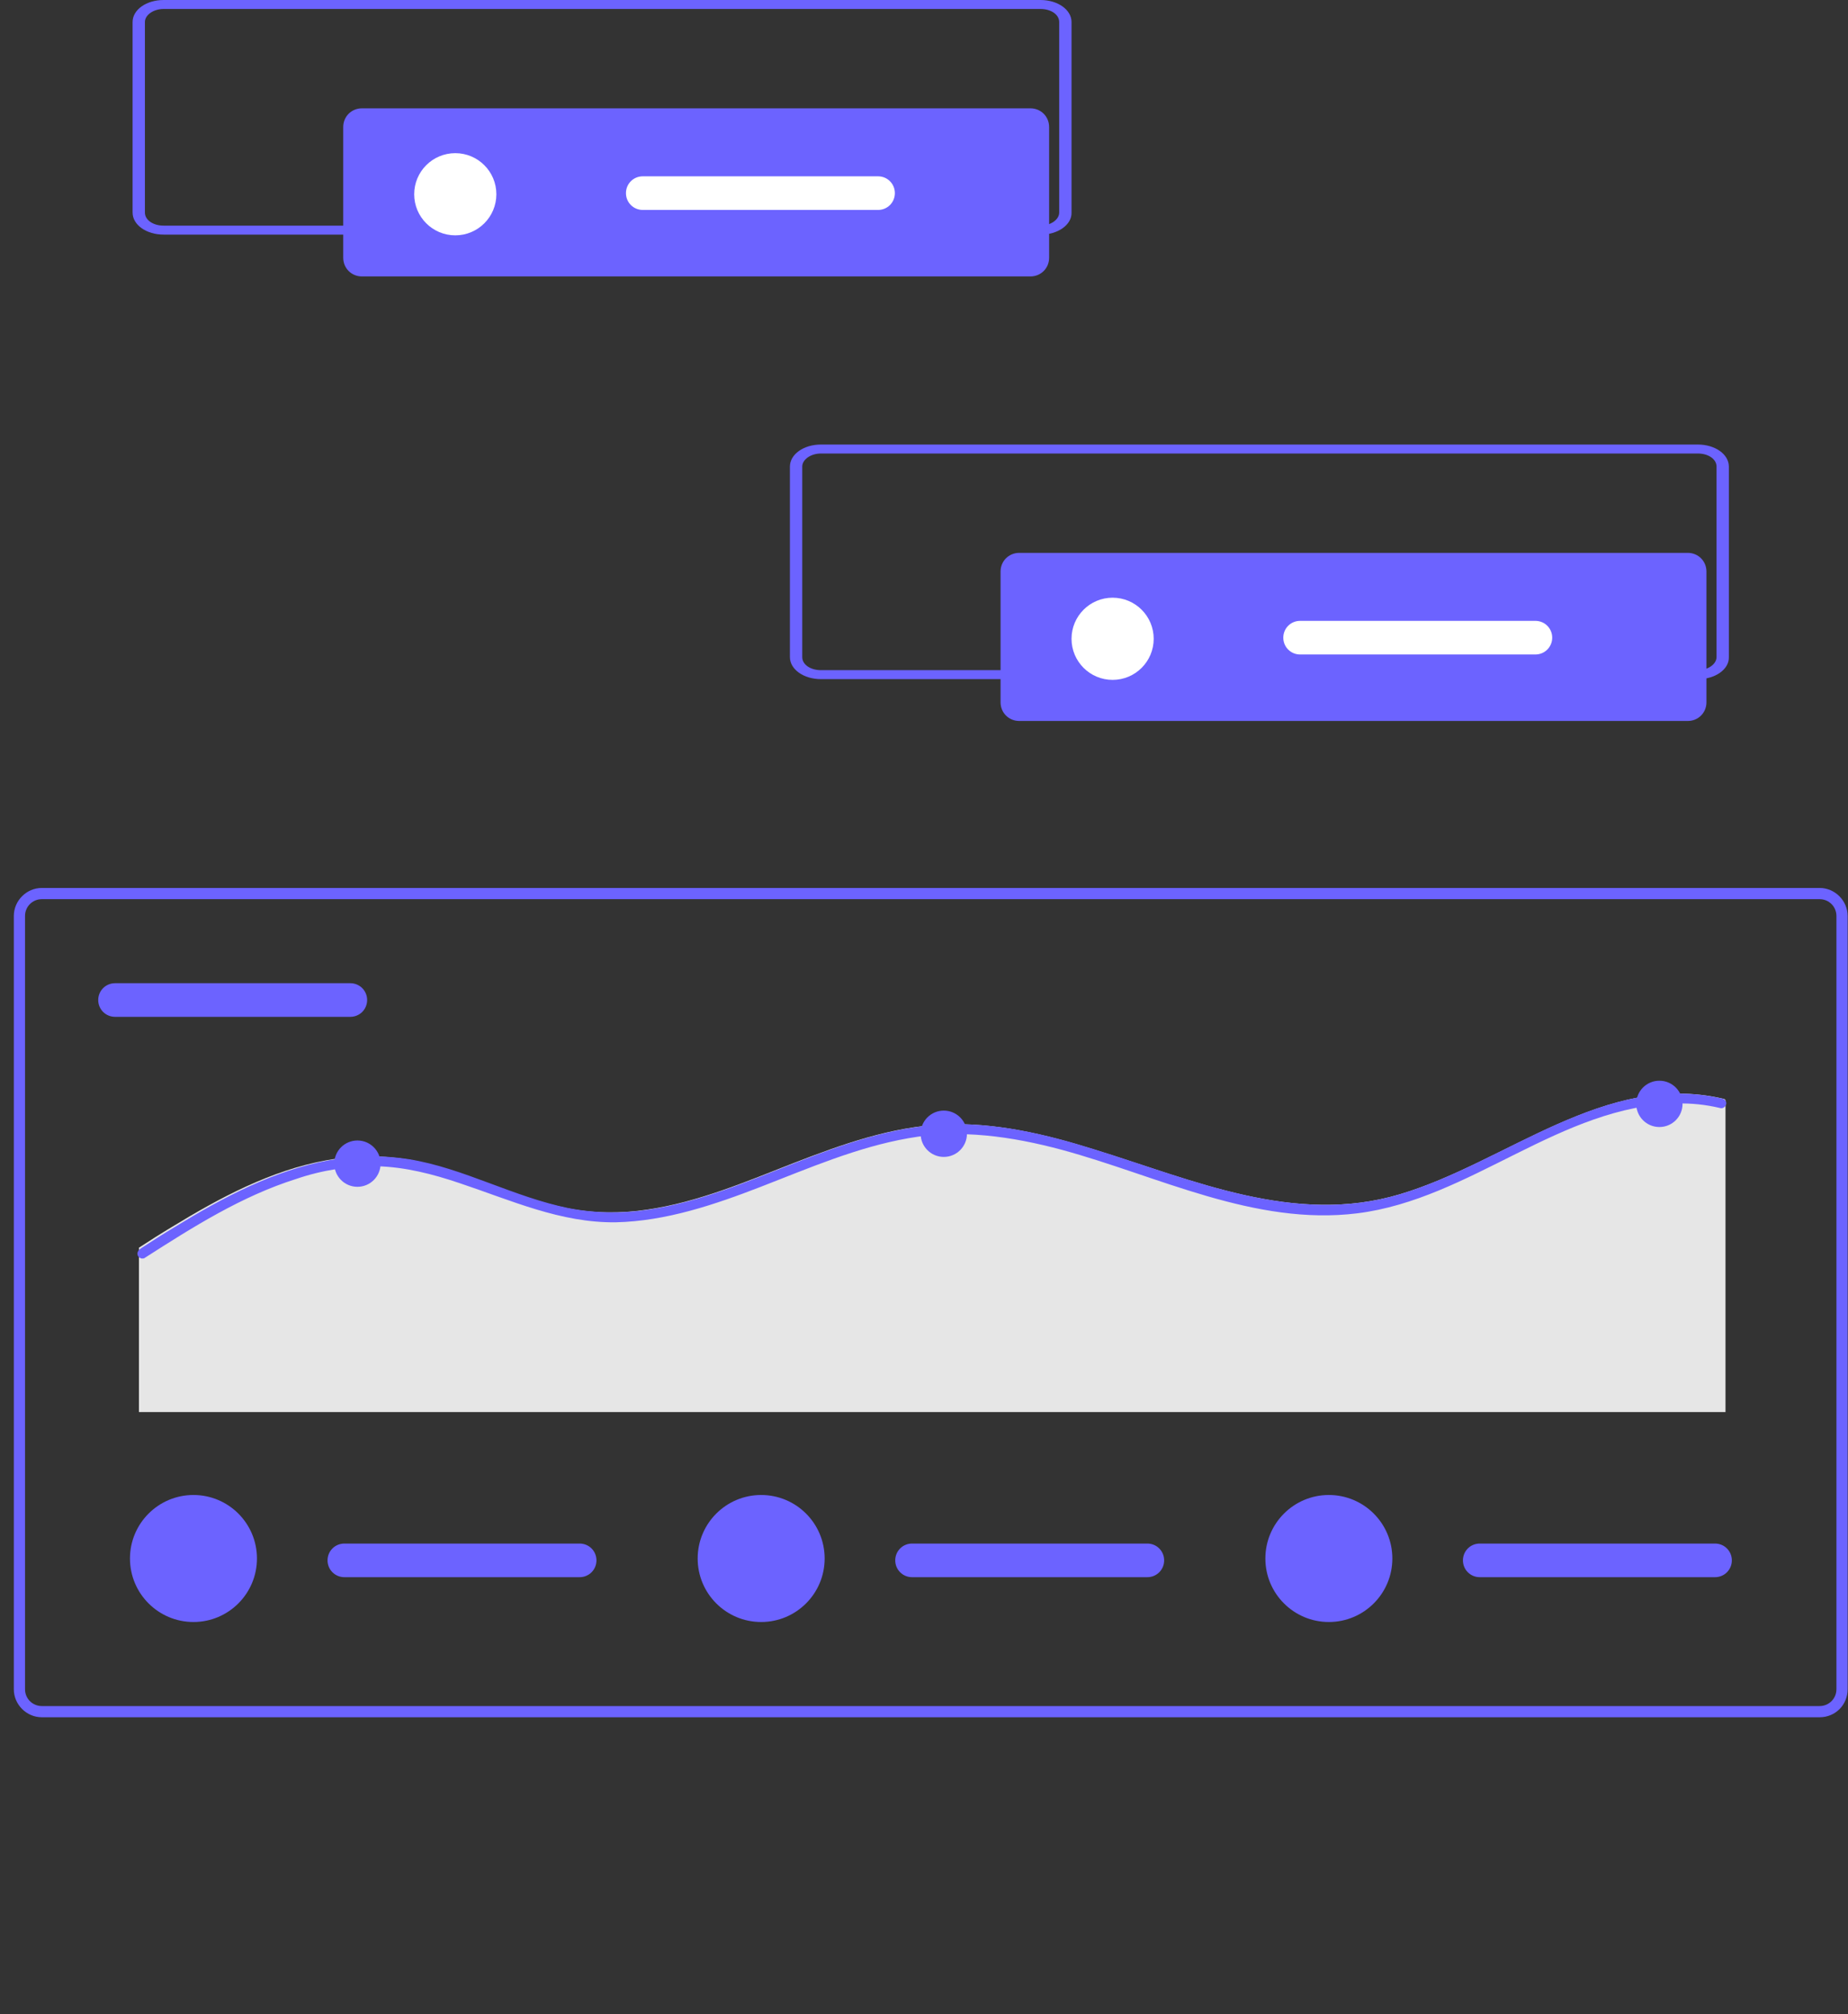
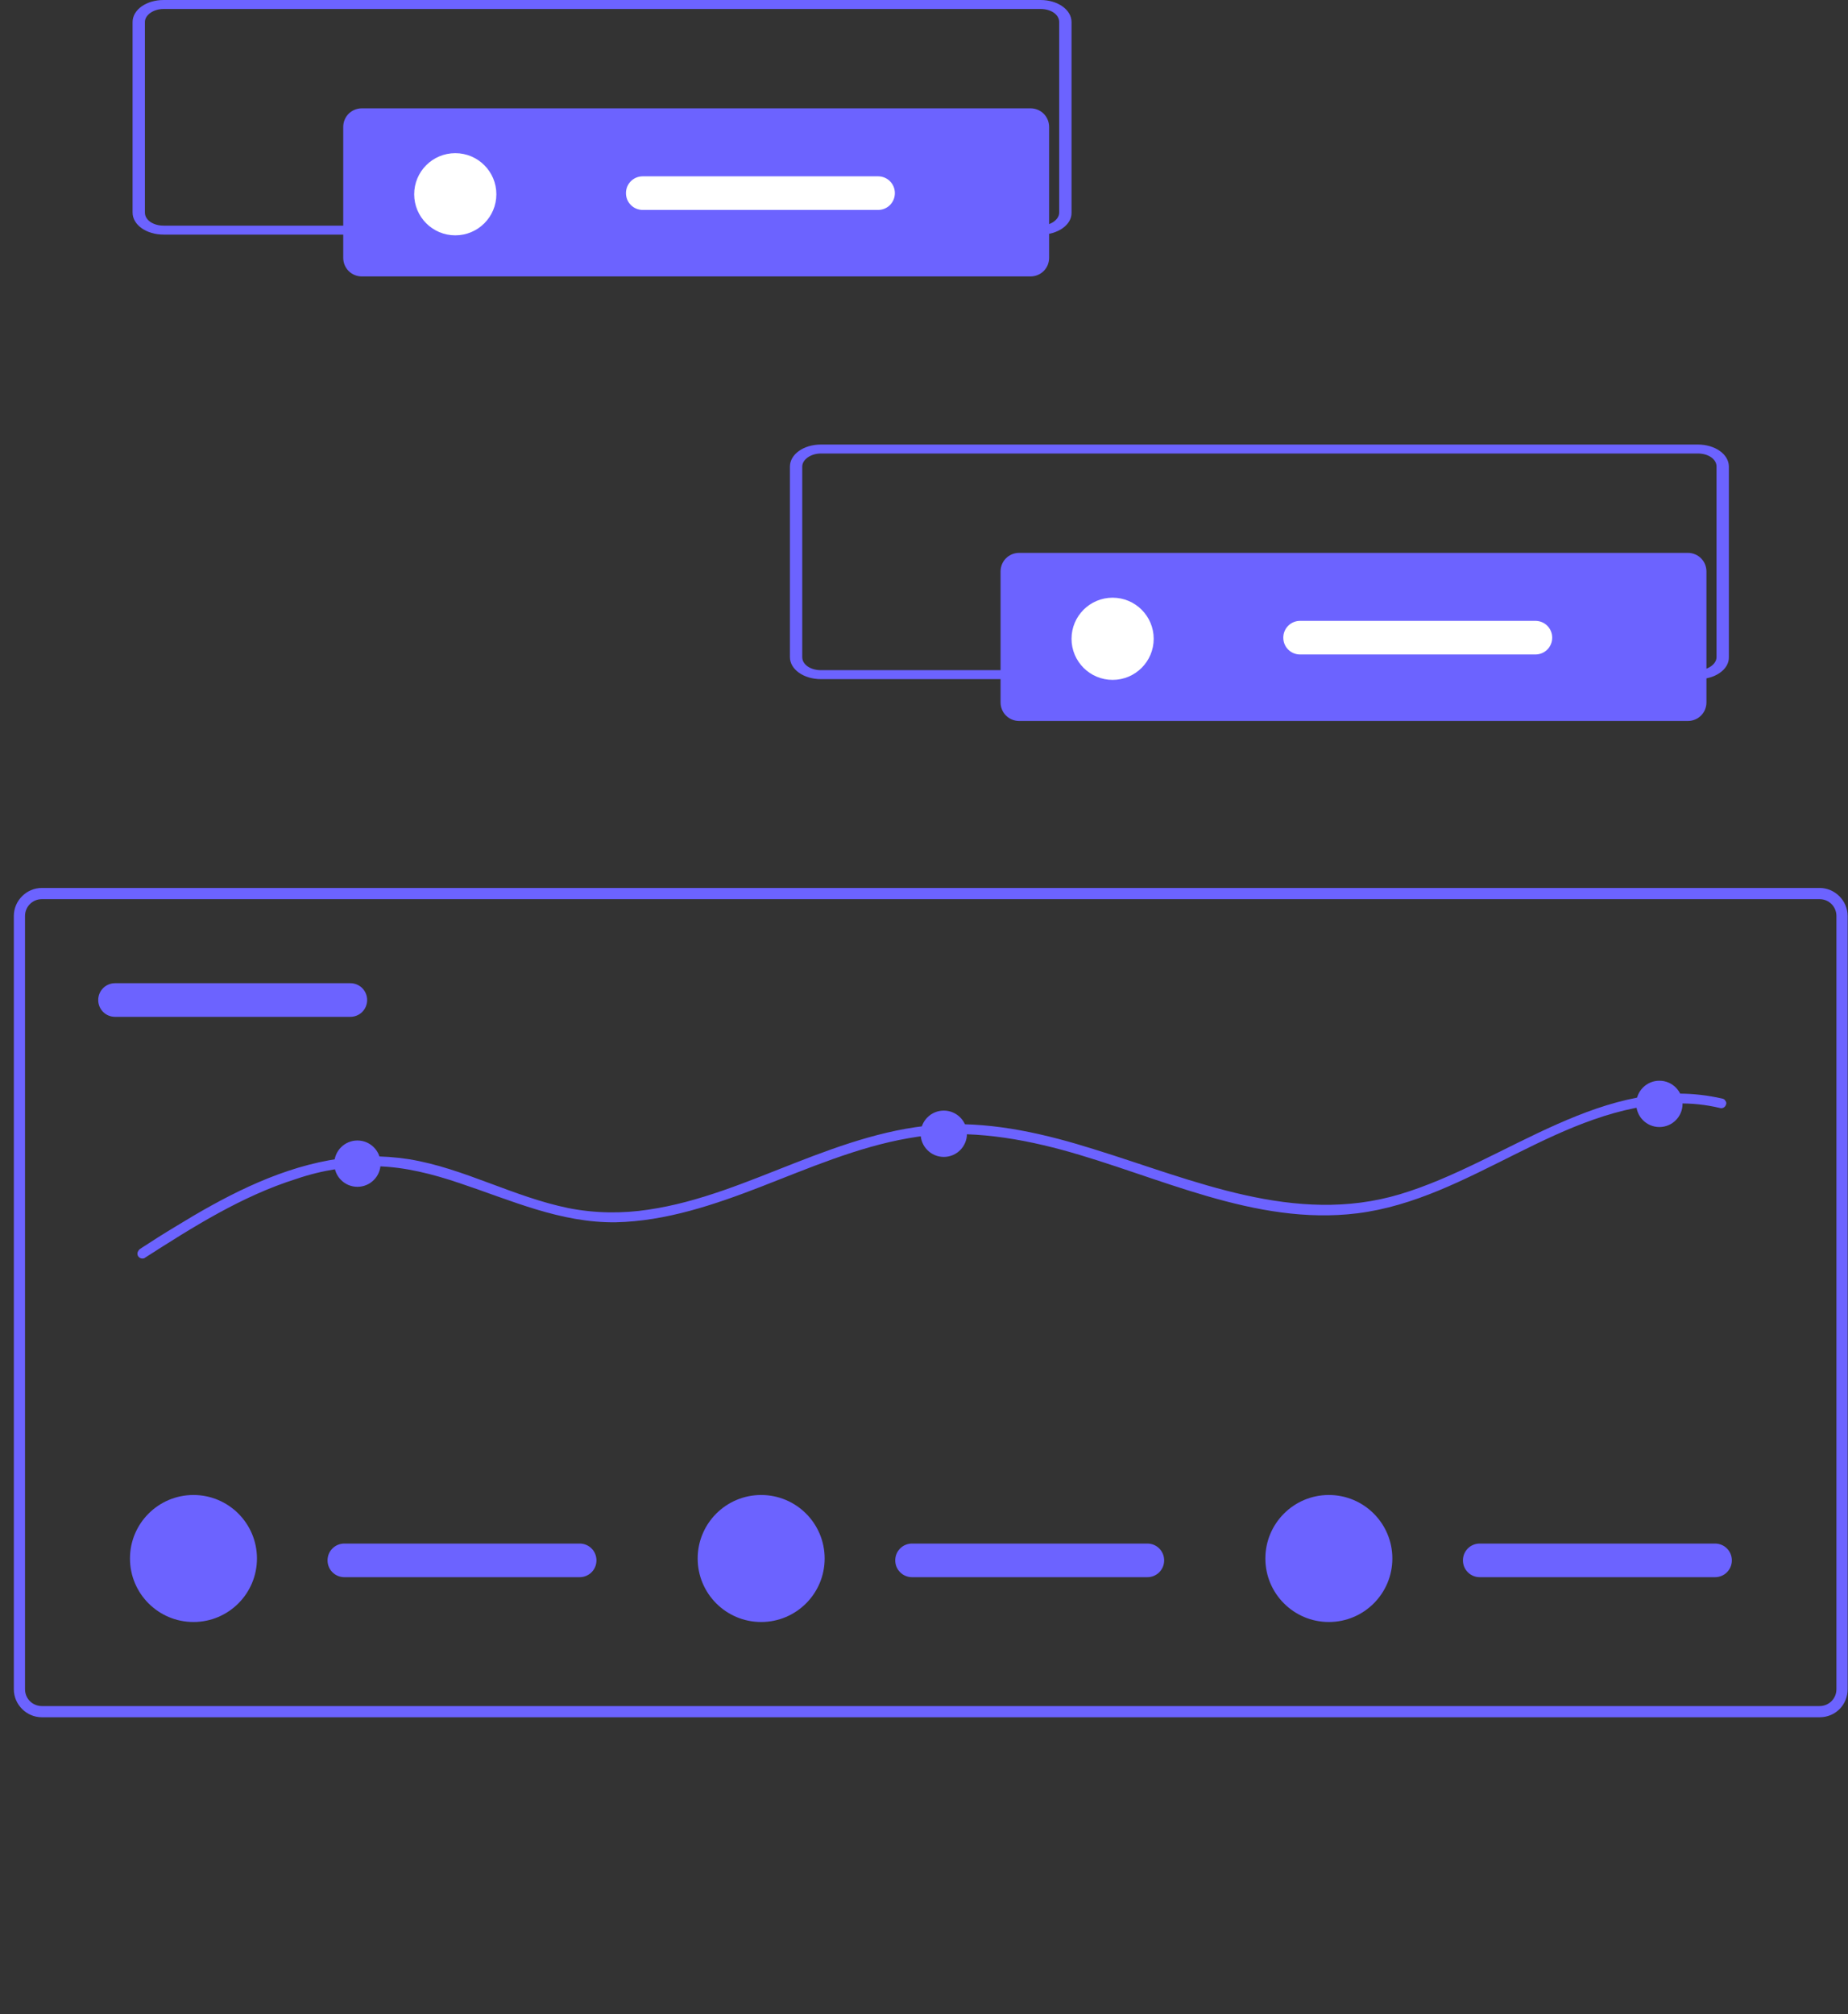
<svg xmlns="http://www.w3.org/2000/svg" id="Layer_1" x="0px" y="0px" viewBox="0 0 494.8 539.2" style="enable-background:new 0 0 494.8 539.2;" xml:space="preserve">
  <rect x="0" y="0" width="494.8" height="539.2" fill="#333333" stroke="none" />
  <style type="text/css">	.st0{fill:#6C63FF;}	.st1{fill:#E6E6E6;}	.st2{fill:#FFFFFF;}</style>
  <path class="st0" d="M487.2,459.7h-476c-4.1,0-7.5-3.4-7.5-7.5v-207c0-4.1,3.4-7.5,7.5-7.5h476c4.1,0,7.5,3.4,7.5,7.5v207 C494.7,456.4,491.4,459.7,487.2,459.7z M11.2,240.7c-2.5,0-4.5,2-4.5,4.5v207c0,2.5,2,4.5,4.5,4.5h476c2.5,0,4.5-2,4.5-4.5v-207 c0-2.5-2-4.5-4.5-4.5H11.2z" />
  <path class="st0" d="M30.8,263.2c-2.5,0-4.5,2-4.5,4.5s2,4.5,4.5,4.5h63c2.5,0,4.5-2,4.5-4.5s-2-4.5-4.5-4.5H30.8z" />
-   <path class="st1" d="M462,294.5V378H37.2V334c2.9-1.9,5.9-3.8,8.9-5.6c12.8-7.8,26.4-15.1,41.3-17.8c7-1.3,14.2-1.4,21.3-0.3 c7.5,1.2,14.6,3.8,21.7,6.4c7,2.6,14,5.2,21.3,6.7c7.1,1.4,14.4,1.5,21.6,0.4c13.7-2,26.5-7.5,39.3-12.5c12.9-5,26.1-9.7,40-10.3 c13.7-0.6,27.3,2.6,40.3,6.7c26.6,8.2,53.7,20.4,81.9,12c28.6-8.5,54.9-32.9,86.5-25.6C461.6,294.1,461.9,294.3,462,294.5z" />
  <path class="st0" d="M462,296c-0.3,0.5-0.9,0.8-1.5,0.6c-3.8-0.9-7.6-1.3-11.5-1.2c-31.2,0.5-55.1,25.6-85.6,29.4 c-27.5,3.4-53.3-10-79.1-17c-13.4-3.6-27.3-5.6-41.1-3.1c-13.7,2.4-26.6,8-39.5,13c-12.4,4.8-25.4,9.2-38.8,9.5 c-14.8,0.2-28.1-5.9-41.9-10.5c-7.1-2.4-14.5-4.3-22-4.5c-7.4-0.1-14.7,1-21.7,3.4c-14.6,4.6-27.7,12.9-40.5,21.1 c-0.2,0.2-0.5,0.2-0.8,0.2c-0.8-0.1-1.3-0.8-1.2-1.5c0.1-0.4,0.3-0.7,0.6-1l0.6-0.4c2.9-1.9,5.9-3.8,8.9-5.6 c12.7-7.8,26.4-15.1,41.2-17.8c7-1.3,14.2-1.4,21.3-0.3c7.5,1.2,14.6,3.8,21.6,6.4c7,2.6,13.9,5.2,21.2,6.7 c7.1,1.4,14.4,1.5,21.5,0.4c13.6-2,26.4-7.5,39.2-12.5c12.8-5,26.1-9.7,39.9-10.3c13.7-0.6,27.3,2.6,40.3,6.7 c26.5,8.2,53.6,20.4,81.7,12c28.5-8.5,54.8-32.9,86.4-25.6c0.3,0.1,0.6,0.2,0.7,0.5C462.3,295,462.3,295.5,462,296z" />
  <circle class="st0" cx="95.7" cy="311.5" r="6.2" />
  <circle class="st0" cx="252.7" cy="303.5" r="6.2" />
  <circle class="st0" cx="444.3" cy="295.5" r="6.2" />
  <path class="st0" d="M92.2,413.2c-2.5,0-4.5,2-4.5,4.5s2,4.5,4.5,4.5h63c2.5,0,4.5-2,4.5-4.5s-2-4.5-4.5-4.5H92.2z" />
  <circle class="st0" cx="51.8" cy="417.2" r="17" />
  <path class="st0" d="M244.2,413.2c-2.5,0-4.5,2-4.5,4.5s2,4.5,4.5,4.5h63c2.5,0,4.5-2,4.5-4.5s-2-4.5-4.5-4.5H244.2z" />
  <circle class="st0" cx="203.8" cy="417.2" r="17" />
  <path class="st0" d="M396.2,413.2c-2.5,0-4.5,2-4.5,4.5s2,4.5,4.5,4.5l0,0h63c2.5,0,4.5-2,4.5-4.5s-2-4.5-4.5-4.5H396.2z" />
  <circle class="st0" cx="355.8" cy="417.2" r="17" />
  <path id="e1cfef3e-7788-4f0f-b252-d185c9336b04-282" class="st0" d="M454.7,181.8H219.8c-4.6,0-8.3-2.6-8.3-5.9v-51 c0-3.3,3.7-5.9,8.3-5.9h234.8c4.6,0,8.3,2.6,8.3,5.9v51C463,179.2,459.2,181.8,454.7,181.8z M219.8,121.4c-2.7,0-5,1.6-5,3.5v51 c0,2,2.2,3.5,5,3.5h234.8c2.7,0,5-1.6,5-3.5v-51c0-2-2.2-3.5-5-3.5L219.8,121.4z" />
  <path class="st0" d="M272.9,148c-2.8,0-5,2.2-5,5v35c0,2.8,2.2,5,5,5h179c2.8,0,5-2.2,5-5v-35c0-2.8-2.2-5-5-5H272.9z" />
  <circle class="st2" cx="297.9" cy="171" r="11" />
  <path class="st2" d="M348.1,166.2c-2.5,0-4.5,2-4.5,4.5s2,4.5,4.5,4.5h63c2.5,0,4.5-2,4.5-4.5s-2-4.5-4.5-4.5H348.1z" />
  <path id="b00e8b21-64f0-4b6c-8490-a93637cb24e1-283" class="st0" d="M278.7,62.8H43.8c-4.6,0-8.3-2.6-8.3-5.9v-51 c0-3.3,3.7-5.9,8.3-5.9h234.8c4.6,0,8.3,2.6,8.3,5.9v51C287,60.2,283.2,62.8,278.7,62.8z M43.8,2.4c-2.7,0-5,1.6-5,3.5v51 c0,2,2.2,3.5,5,3.5h234.8c2.7,0,5-1.6,5-3.5v-51c0-2-2.2-3.5-5-3.5L43.8,2.4z" />
  <path class="st0" d="M96.9,29c-2.8,0-5,2.2-5,5v35c0,2.8,2.2,5,5,5h179c2.8,0,5-2.2,5-5V34c0-2.8-2.2-5-5-5H96.9z" />
  <circle class="st2" cx="121.9" cy="52" r="11" />
  <path class="st2" d="M172.1,47.2c-2.5,0-4.5,2-4.5,4.5s2,4.5,4.5,4.5h63c2.5,0,4.5-2,4.5-4.5s-2-4.5-4.5-4.5H172.1z" />
</svg>